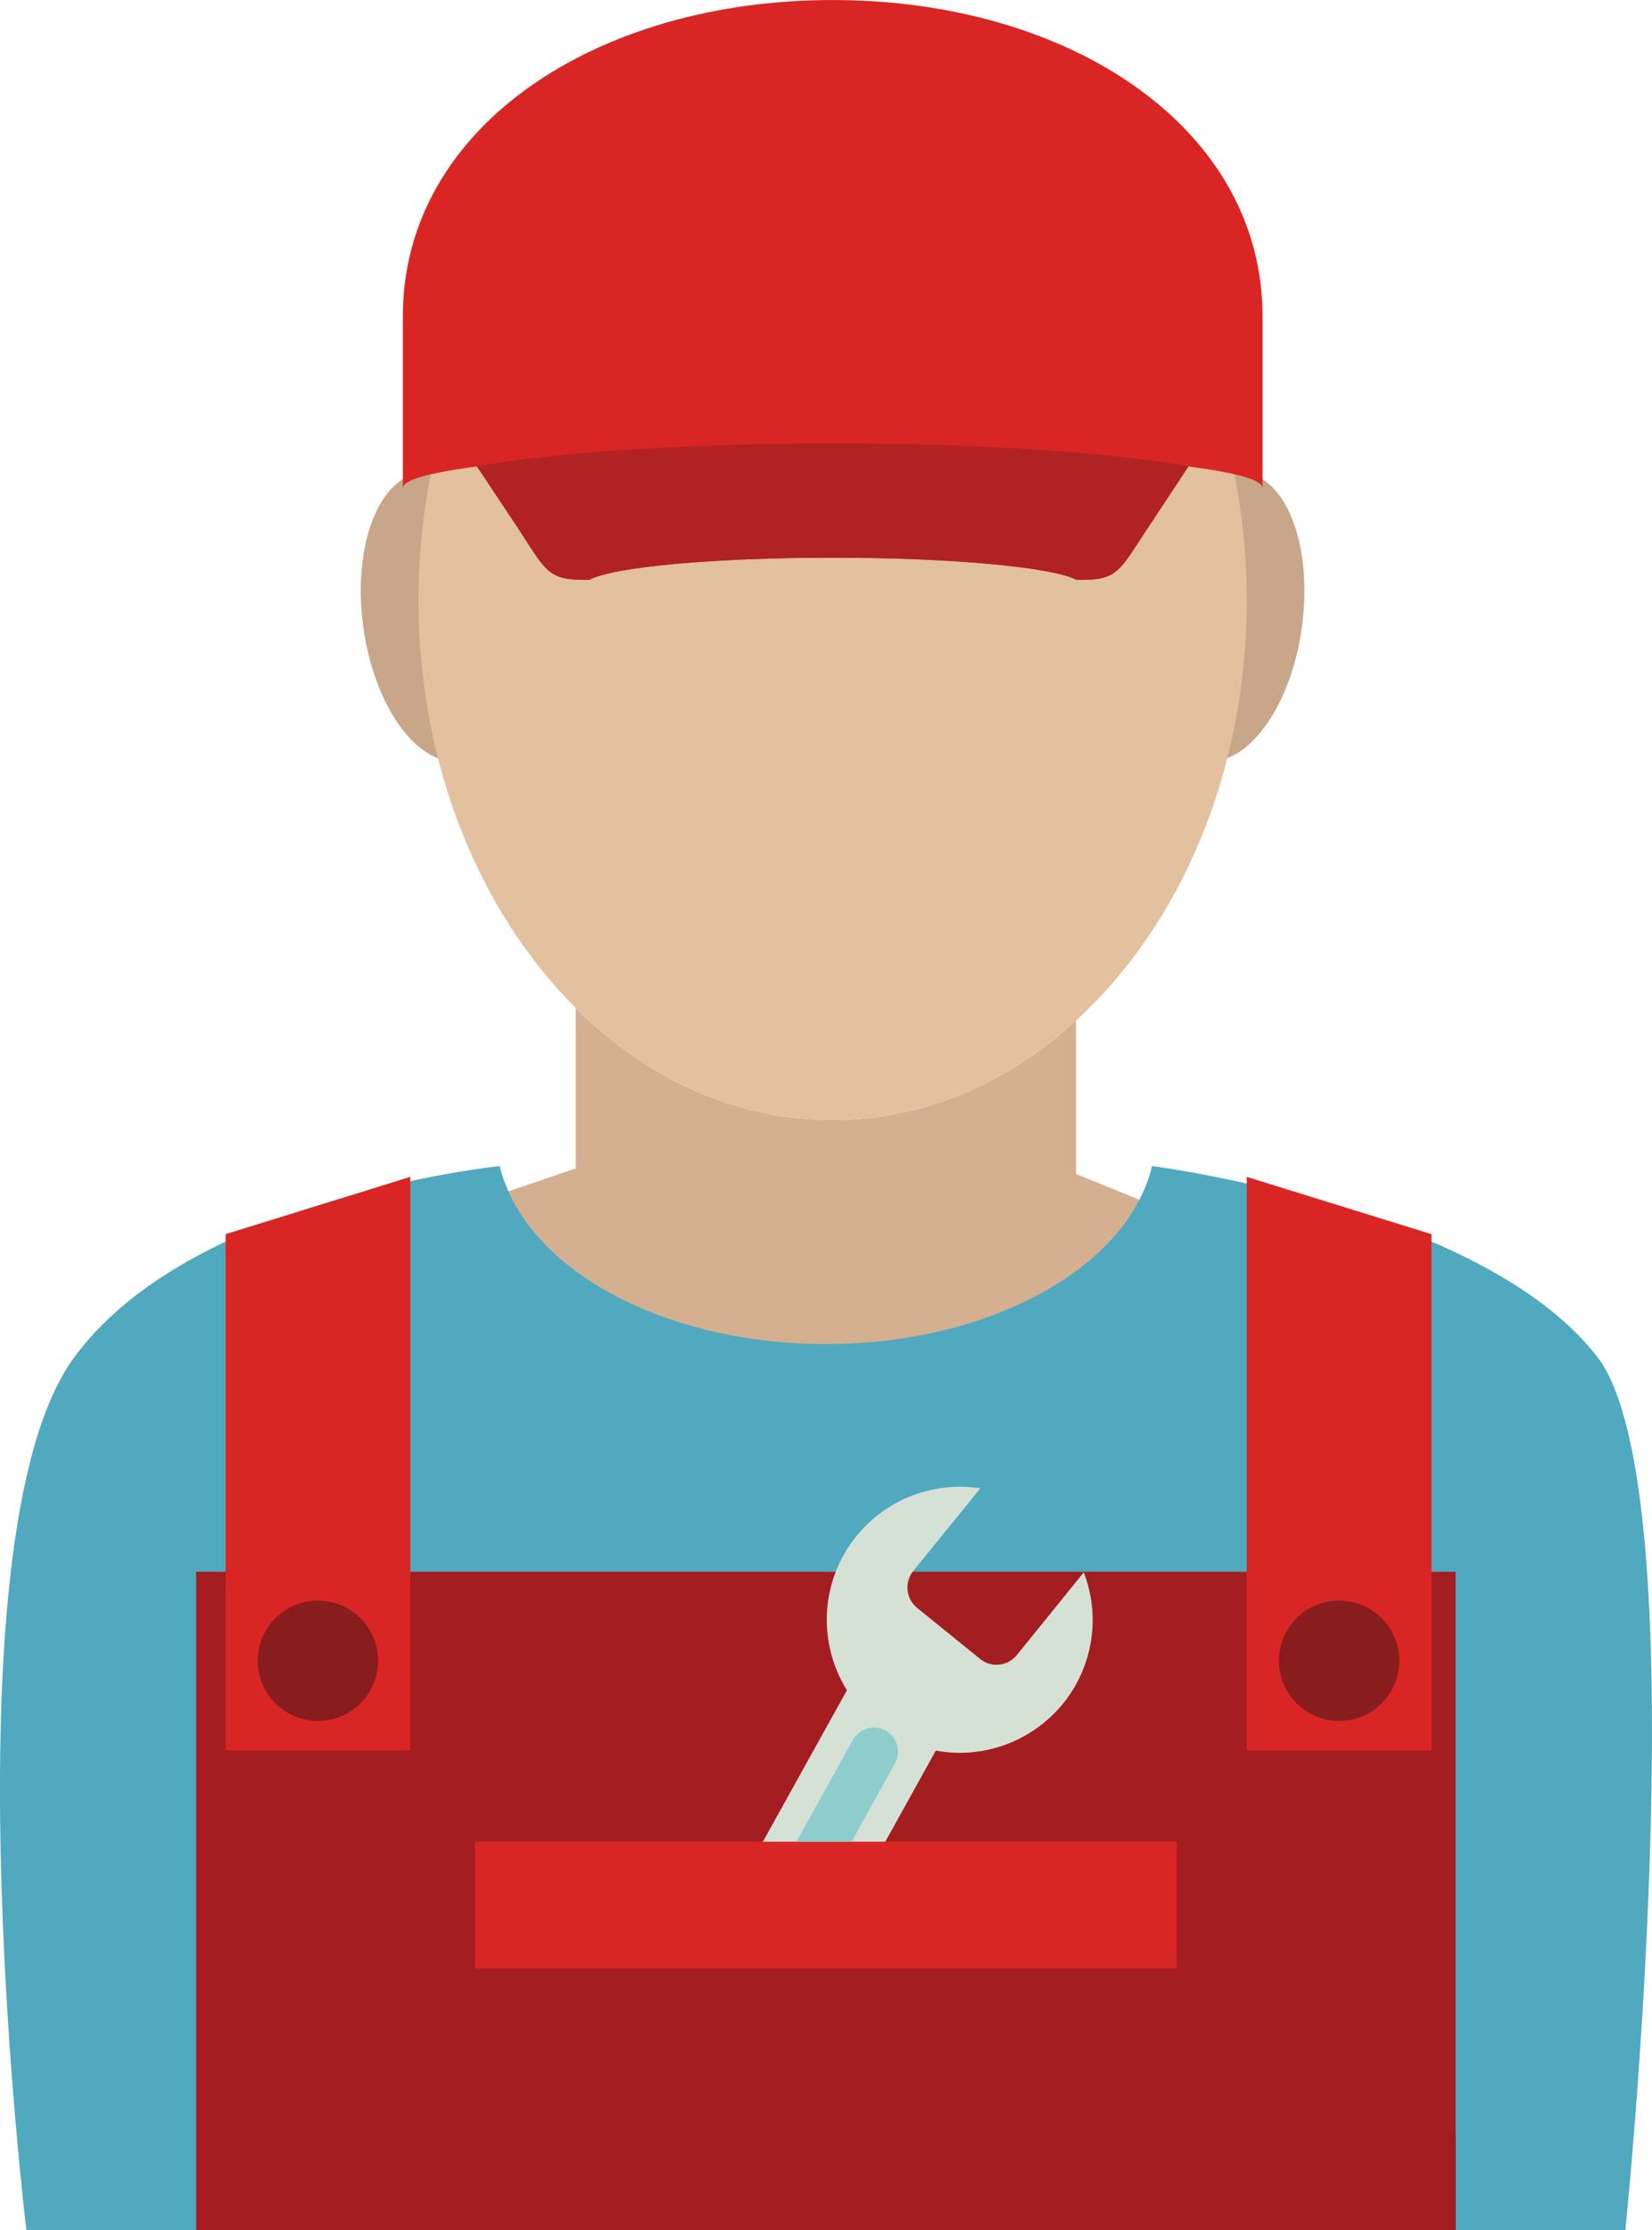
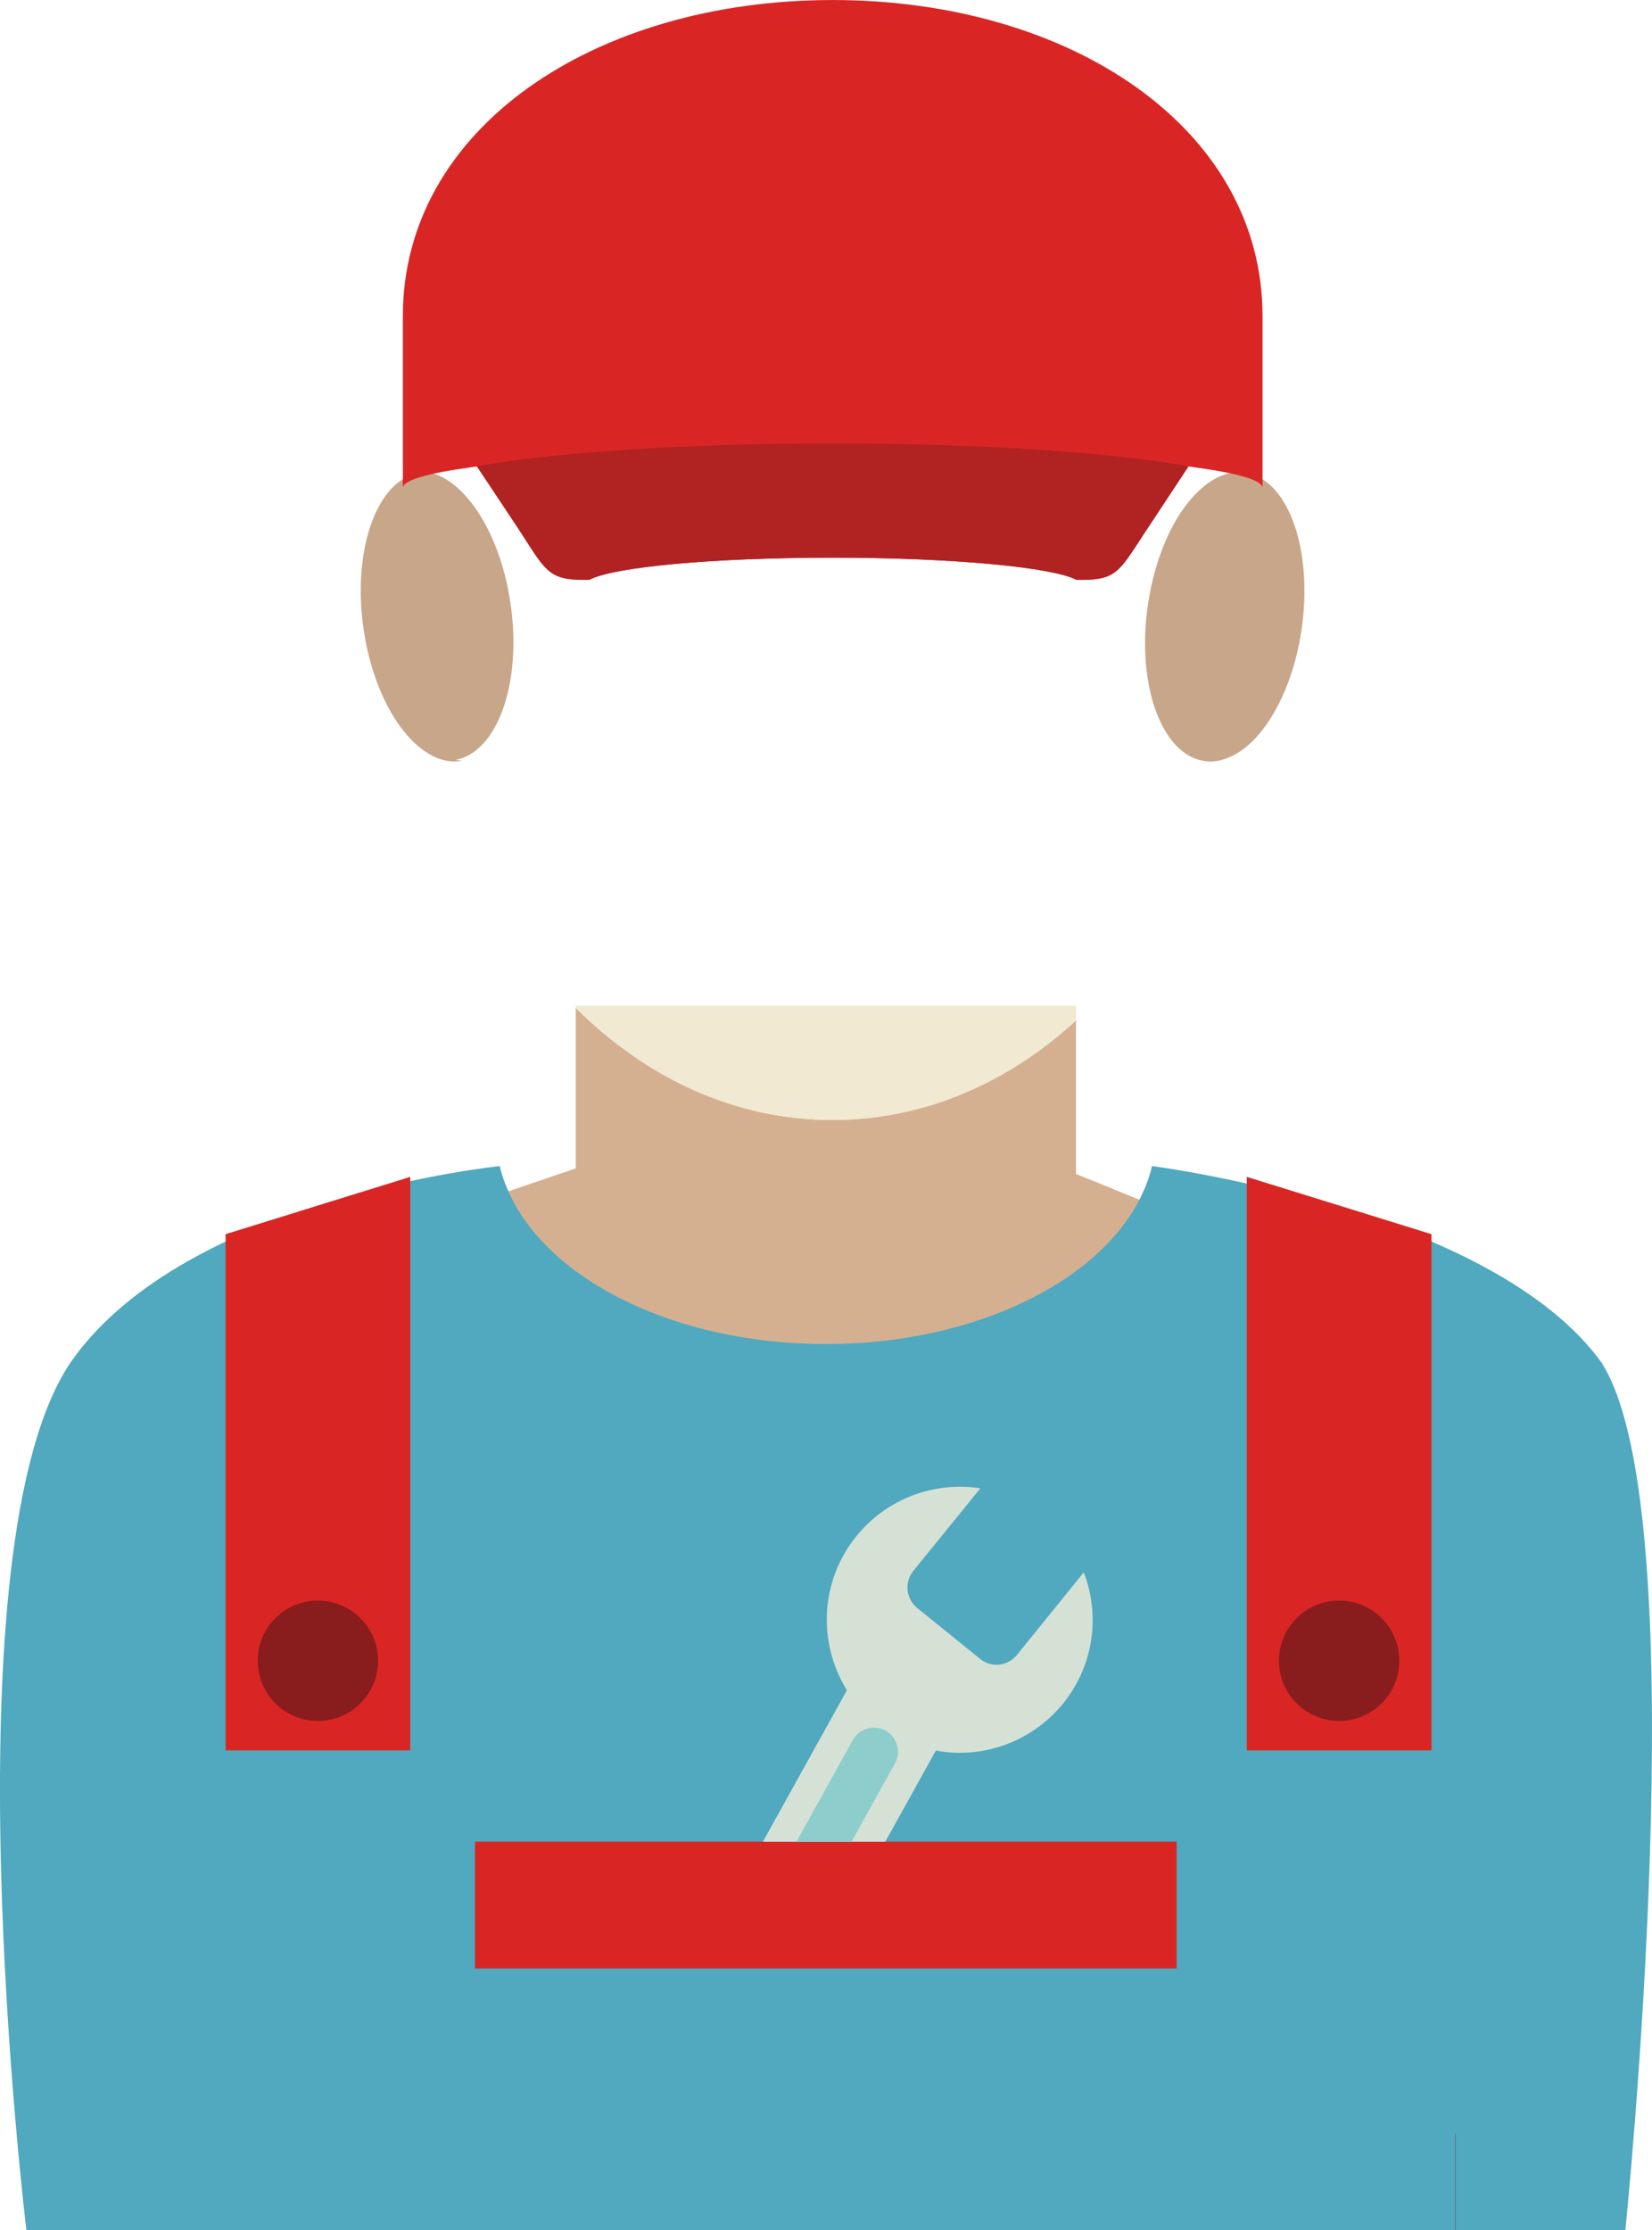
<svg xmlns="http://www.w3.org/2000/svg" xmlns:ns1="http://www.inkscape.org/namespaces/inkscape" xmlns:ns2="http://sodipodi.sourceforge.net/DTD/sodipodi-0.dtd" id="svg2" version="1.1" ns1:version="0.91 r13725" xml:space="preserve" width="63.987" height="86.339" viewBox="0 0 63.987 86.339" ns2:docname="technician.svg">
  <defs id="defs6">
    <clipPath clipPathUnits="userSpaceOnUse" id="clipPath1486">
      <path d="m 519.199,4033.22 -28.851,0 0,95.88 42.351,0 -1.769,-12.57 -28.325,0 0,-18.82 25.672,0 -1.281,-9.11 -24.391,0 0,-9.11 23.11,0 -1.07,-7.59 -22.04,0 0,-9.11 17.727,0 c -0.375,-0.75 -0.695,-1.54 -0.957,-2.38 -0.562,-1.83 -0.785,-3.69 -0.703,-5.51 l -16.067,0 0,-9.11 18.364,0 -1.77,-12.57" id="path1488" ns1:connector-curvature="0" />
    </clipPath>
  </defs>
  <ns2:namedview pagecolor="#ffffff" bordercolor="#666666" borderopacity="1" objecttolerance="10" gridtolerance="10" guidetolerance="10" ns1:pageopacity="0" ns1:pageshadow="2" ns1:window-width="1920" ns1:window-height="1029" id="namedview4" showgrid="false" fit-margin-top="0" fit-margin-left="0" fit-margin-right="0" fit-margin-bottom="0" ns1:zoom="2.8284271" ns1:cx="-27.584442" ns1:cy="91.085429" ns1:window-x="0" ns1:window-y="25" ns1:window-maximized="1" ns1:current-layer="g10" />
  <g id="g10" ns1:groupmode="layer" ns1:label="ink_ext_XXXXXX" transform="matrix(1.25,0,0,-1.25,-236.98,364.392)">
    <path ns1:connector-curvature="0" id="path226" style="fill:#d4b091;fill-opacity:1;fill-rule:nonzero;stroke:none" d="m 224.92,254.345 c -1.303,-2.607 -5.174,-4.514 -9.743,-4.514 -4.729,0 -8.706,2.034 -9.864,4.778 l 2.111,0.719 0,4.97 c 2.188,-2.18 4.95,-3.471 7.954,-3.471 2.822,0 5.43,1.137 7.548,3.082 l 0,-4.754 1.994,-0.81" />
    <path ns1:connector-curvature="0" id="path228" style="fill:#f1e9d2;fill-opacity:1;fill-rule:nonzero;stroke:none" d="m 222.926,260.366 0,-0.457 c -2.118,-1.945 -4.726,-3.082 -7.548,-3.082 -3.004,0 -5.766,1.291 -7.954,3.471 l 0,0.068 15.502,0" />
-     <path ns1:connector-curvature="0" id="path230" style="fill:#c8a68a;fill-opacity:1;fill-rule:nonzero;stroke:none" d="m 203.905,267.952 c -0.348,-0.065 -0.704,0.014 -1.04,0.219 -0.928,0.549 -1.735,2.004 -2.008,3.813 -0.373,2.463 0.388,4.649 1.705,4.885 0.12,0.02 0.243,0.028 0.357,0.005 l 0.208,-0.028 c 0.282,-0.067 0.563,-0.221 0.827,-0.456 0.773,-0.673 1.416,-1.978 1.651,-3.555 0.377,-2.465 -0.389,-4.648 -1.7,-4.883" />
+     <path ns1:connector-curvature="0" id="path230" style="fill:#c8a68a;fill-opacity:1;fill-rule:nonzero;stroke:none" d="m 203.905,267.952 c -0.348,-0.065 -0.704,0.014 -1.04,0.219 -0.928,0.549 -1.735,2.004 -2.008,3.813 -0.373,2.463 0.388,4.649 1.705,4.885 0.12,0.02 0.243,0.028 0.357,0.005 c 0.282,-0.067 0.563,-0.221 0.827,-0.456 0.773,-0.673 1.416,-1.978 1.651,-3.555 0.377,-2.465 -0.389,-4.648 -1.7,-4.883" />
    <path ns1:connector-curvature="0" id="path232" style="fill:#c8a68a;fill-opacity:1;fill-rule:nonzero;stroke:none" d="m 229.91,271.984 c -0.306,-2.046 -1.304,-3.644 -2.384,-3.98 -0.223,-0.075 -0.444,-0.097 -0.667,-0.052 -1.31,0.235 -2.075,2.418 -1.698,4.883 0.229,1.495 0.813,2.752 1.538,3.446 0.262,0.257 0.537,0.439 0.827,0.534 0.226,0.074 0.457,0.097 0.684,0.054 l 0.048,-0.017 c 1.283,-0.271 2.016,-2.433 1.652,-4.868" />
-     <path ns1:connector-curvature="0" id="path234" style="fill:#e3c09e;fill-opacity:1;fill-rule:nonzero;stroke:none" d="m 228.217,272.923 c 0,-5.349 -2.078,-10.087 -5.291,-13.014 -2.118,-1.945 -4.726,-3.082 -7.548,-3.082 -3.004,0 -5.766,1.291 -7.954,3.471 -2.967,2.948 -4.873,7.509 -4.873,12.625 0,8.881 5.748,16.087 12.827,16.087 7.093,0 12.839,-7.206 12.839,-16.087" />
    <path ns1:connector-curvature="0" id="path236" style="fill:#50a9be;fill-opacity:1;fill-rule:nonzero;stroke:none" d="m 239.244,249.255 c 2.966,-4.788 0.704,-26.809 0.704,-26.809 l -49.547,0 c 0,0 -2.569,21.193 1.4,26.915 3.569,5.064 13.268,6.038 13.268,6.038 0.056,-0.244 0.137,-0.487 0.243,-0.721 1.158,-2.752 5.135,-4.792 9.864,-4.792 4.569,0 8.44,1.913 9.743,4.527 0.157,0.323 0.284,0.644 0.362,0.986 0,0 10.567,-1.338 13.967,-6.138" ns2:nodetypes="ccccccsccc" />
-     <path ns1:connector-curvature="0" id="path238" style="fill:#a31d21;fill-opacity:1;fill-rule:nonzero;stroke:none" d="m 195.662,222.442 39.025,0 0,20.393 -39.025,0 0,-20.393 z" />
    <path ns1:connector-curvature="0" id="path240" style="fill:#d92624;fill-opacity:1;fill-rule:nonzero;stroke:none" d="m 202.297,237.303 -5.723,0 0,15.987 5.723,1.775 0,-17.762" />
    <path ns1:connector-curvature="0" id="path242" style="fill:#d92624;fill-opacity:1;fill-rule:nonzero;stroke:none" d="m 228.217,237.303 5.724,0 0,15.987 -5.724,1.775 0,-17.762" />
    <path ns1:connector-curvature="0" id="path244" style="fill:#891c1d;fill-opacity:1;fill-rule:nonzero;stroke:none" d="m 201.299,240.079 c 0,-1.03 -0.835,-1.864 -1.863,-1.864 -1.031,0 -1.866,0.834 -1.866,1.864 0,1.03 0.835,1.863 1.866,1.863 1.028,0 1.863,-0.833 1.863,-1.863" />
    <path ns1:connector-curvature="0" id="path246" style="fill:#891c1d;fill-opacity:1;fill-rule:nonzero;stroke:none" d="m 232.943,240.079 c 0,-1.03 -0.833,-1.864 -1.863,-1.864 -1.031,0 -1.866,0.834 -1.866,1.864 0,1.03 0.835,1.863 1.866,1.863 1.03,0 1.863,-0.833 1.863,-1.863" />
    <path ns1:connector-curvature="0" id="path258" style="fill:#d92624;fill-opacity:1;fill-rule:nonzero;stroke:none" d="m 228.706,281.72 0,-5.322 c 0,0.244 -0.767,0.46 -2.104,0.642 l -0.192,0.029 -1.287,-1.95 -0.019,-0.026 c -0.816,-1.243 -0.905,-1.538 -1.989,-1.538 l -0.176,0 c -0.73,0.389 -3.842,0.687 -7.555,0.687 -3.706,0 -6.794,-0.288 -7.542,-0.687 l -0.173,0 c -1.096,0 -1.185,0.295 -1.993,1.538 l -0.016,0.026 -1.297,1.95 -0.191,-0.029 c -1.331,-0.182 -2.105,-0.398 -2.105,-0.642 l 0,5.322 c 0,5.836 5.958,9.793 13.317,9.793 7.356,0 13.322,-3.957 13.322,-9.793" />
    <path ns1:connector-curvature="0" id="path260" style="fill:#b12223;fill-opacity:1;fill-rule:nonzero;stroke:none" d="m 223.115,273.555 -0.176,0 c -0.73,0.389 -3.842,0.687 -7.555,0.687 -3.706,0 -6.794,-0.288 -7.542,-0.687 l -0.173,0 c -1.096,0 -1.185,0.295 -1.993,1.538 l -0.016,0.026 -1.297,1.95 -0.191,-0.029 c 2.367,0.445 6.505,0.741 11.22,0.741 4.703,0 8.844,-0.296 11.21,-0.741 l -0.192,0.029 -1.287,-1.95 -0.019,-0.026 c -0.816,-1.243 -0.905,-1.538 -1.989,-1.538" />
    <path ns1:connector-curvature="0" id="path262" style="fill:#d92624;fill-opacity:1;fill-rule:nonzero;stroke:none" d="m 204.301,230.548 21.742,0 0,3.928 -21.742,0 0,-3.928 z" />
    <path ns1:connector-curvature="0" id="path264" style="fill:#d6e1d6;fill-opacity:1;fill-rule:nonzero;stroke:none" d="m 222.527,238.755 c -0.991,-1.211 -2.516,-1.725 -3.946,-1.459 l -1.564,-2.821 -3.793,0 2.603,4.69 c -0.907,1.458 -0.84,3.374 0.295,4.775 0.962,1.183 2.44,1.695 3.84,1.479 l -2.077,-2.557 c -0.286,-0.352 -0.229,-0.867 0.123,-1.152 l 1.945,-1.573 c 0.344,-0.287 0.859,-0.23 1.144,0.124 l 2.069,2.555 c 0.514,-1.326 0.314,-2.879 -0.639,-4.061" />
    <path ns1:connector-curvature="0" id="path266" style="fill:#8dcdcb;fill-opacity:1;fill-rule:nonzero;stroke:none" d="m 217.409,237.259 c 0,-0.125 -0.029,-0.248 -0.095,-0.363 l -1.344,-2.421 -1.707,0 1.744,3.145 c 0.201,0.363 0.658,0.497 1.02,0.295 0.249,-0.142 0.382,-0.391 0.382,-0.656" />
    <path ns1:connector-curvature="0" id="path280" style="fill:#841a1c;fill-opacity:1;fill-rule:nonzero;stroke:none" d="m 234.678,222.442 0.009,0 0,2.979 -0.009,0 0,-2.979 z" />
  </g>
</svg>